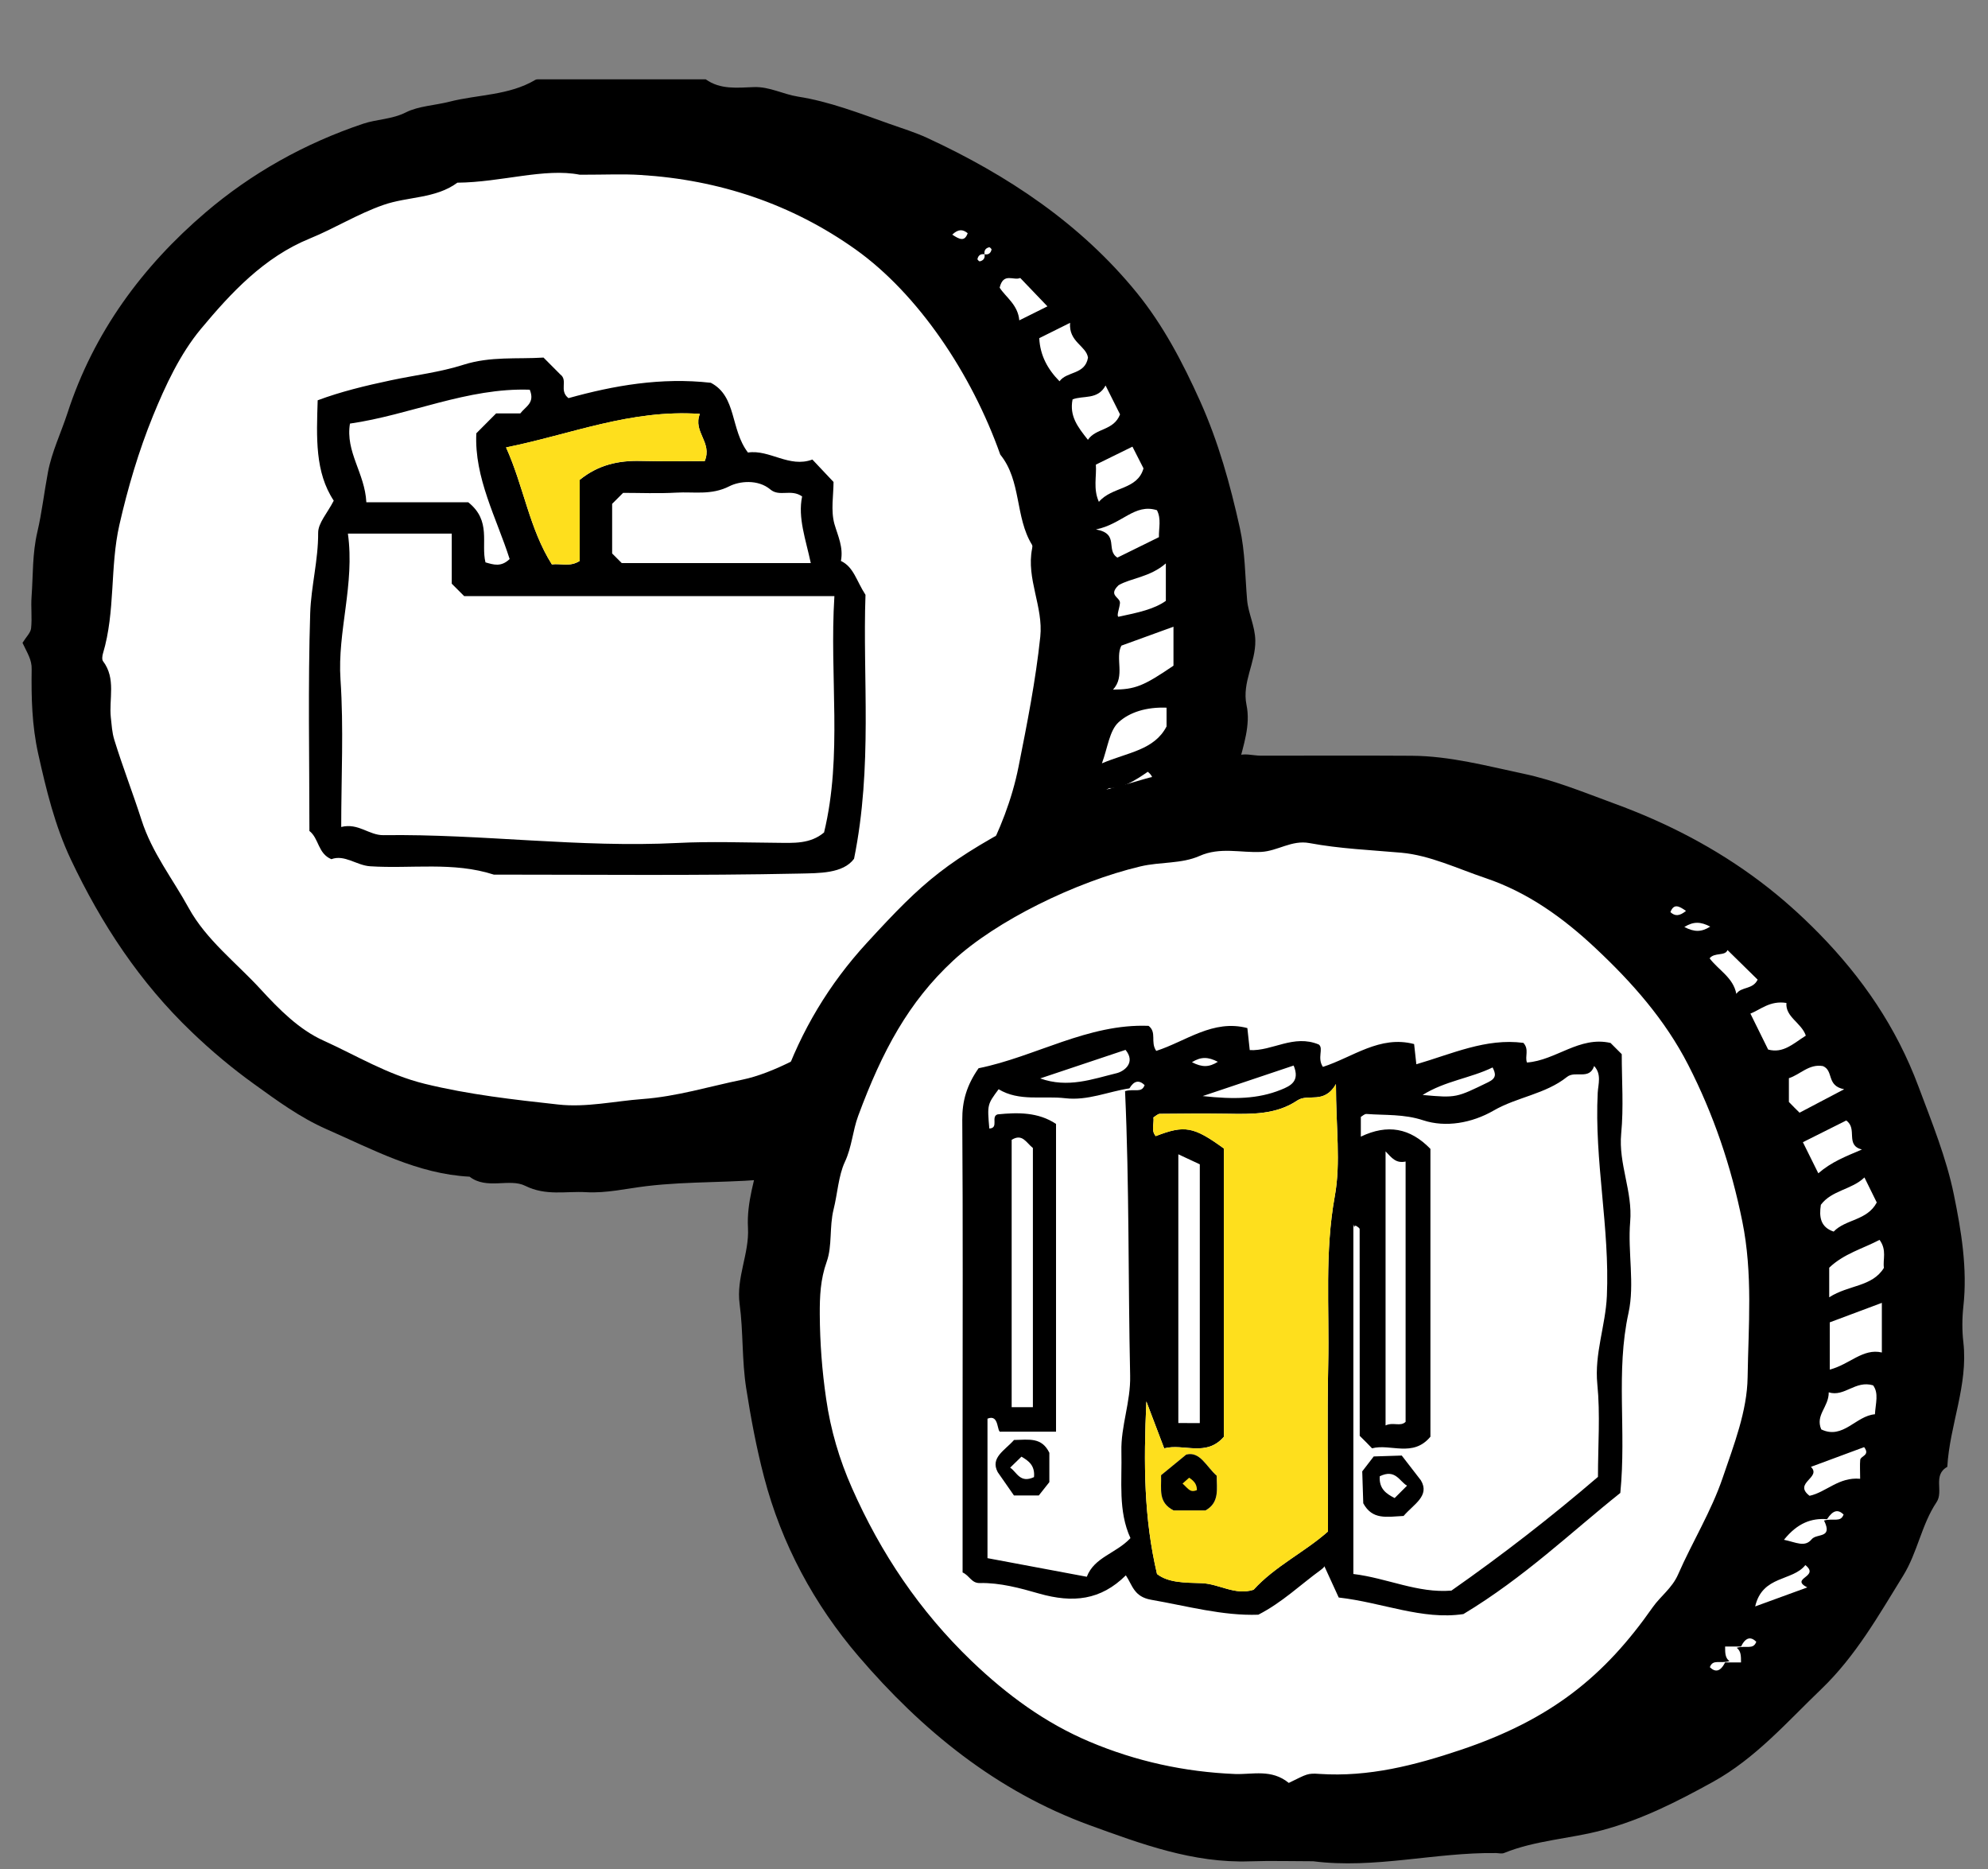
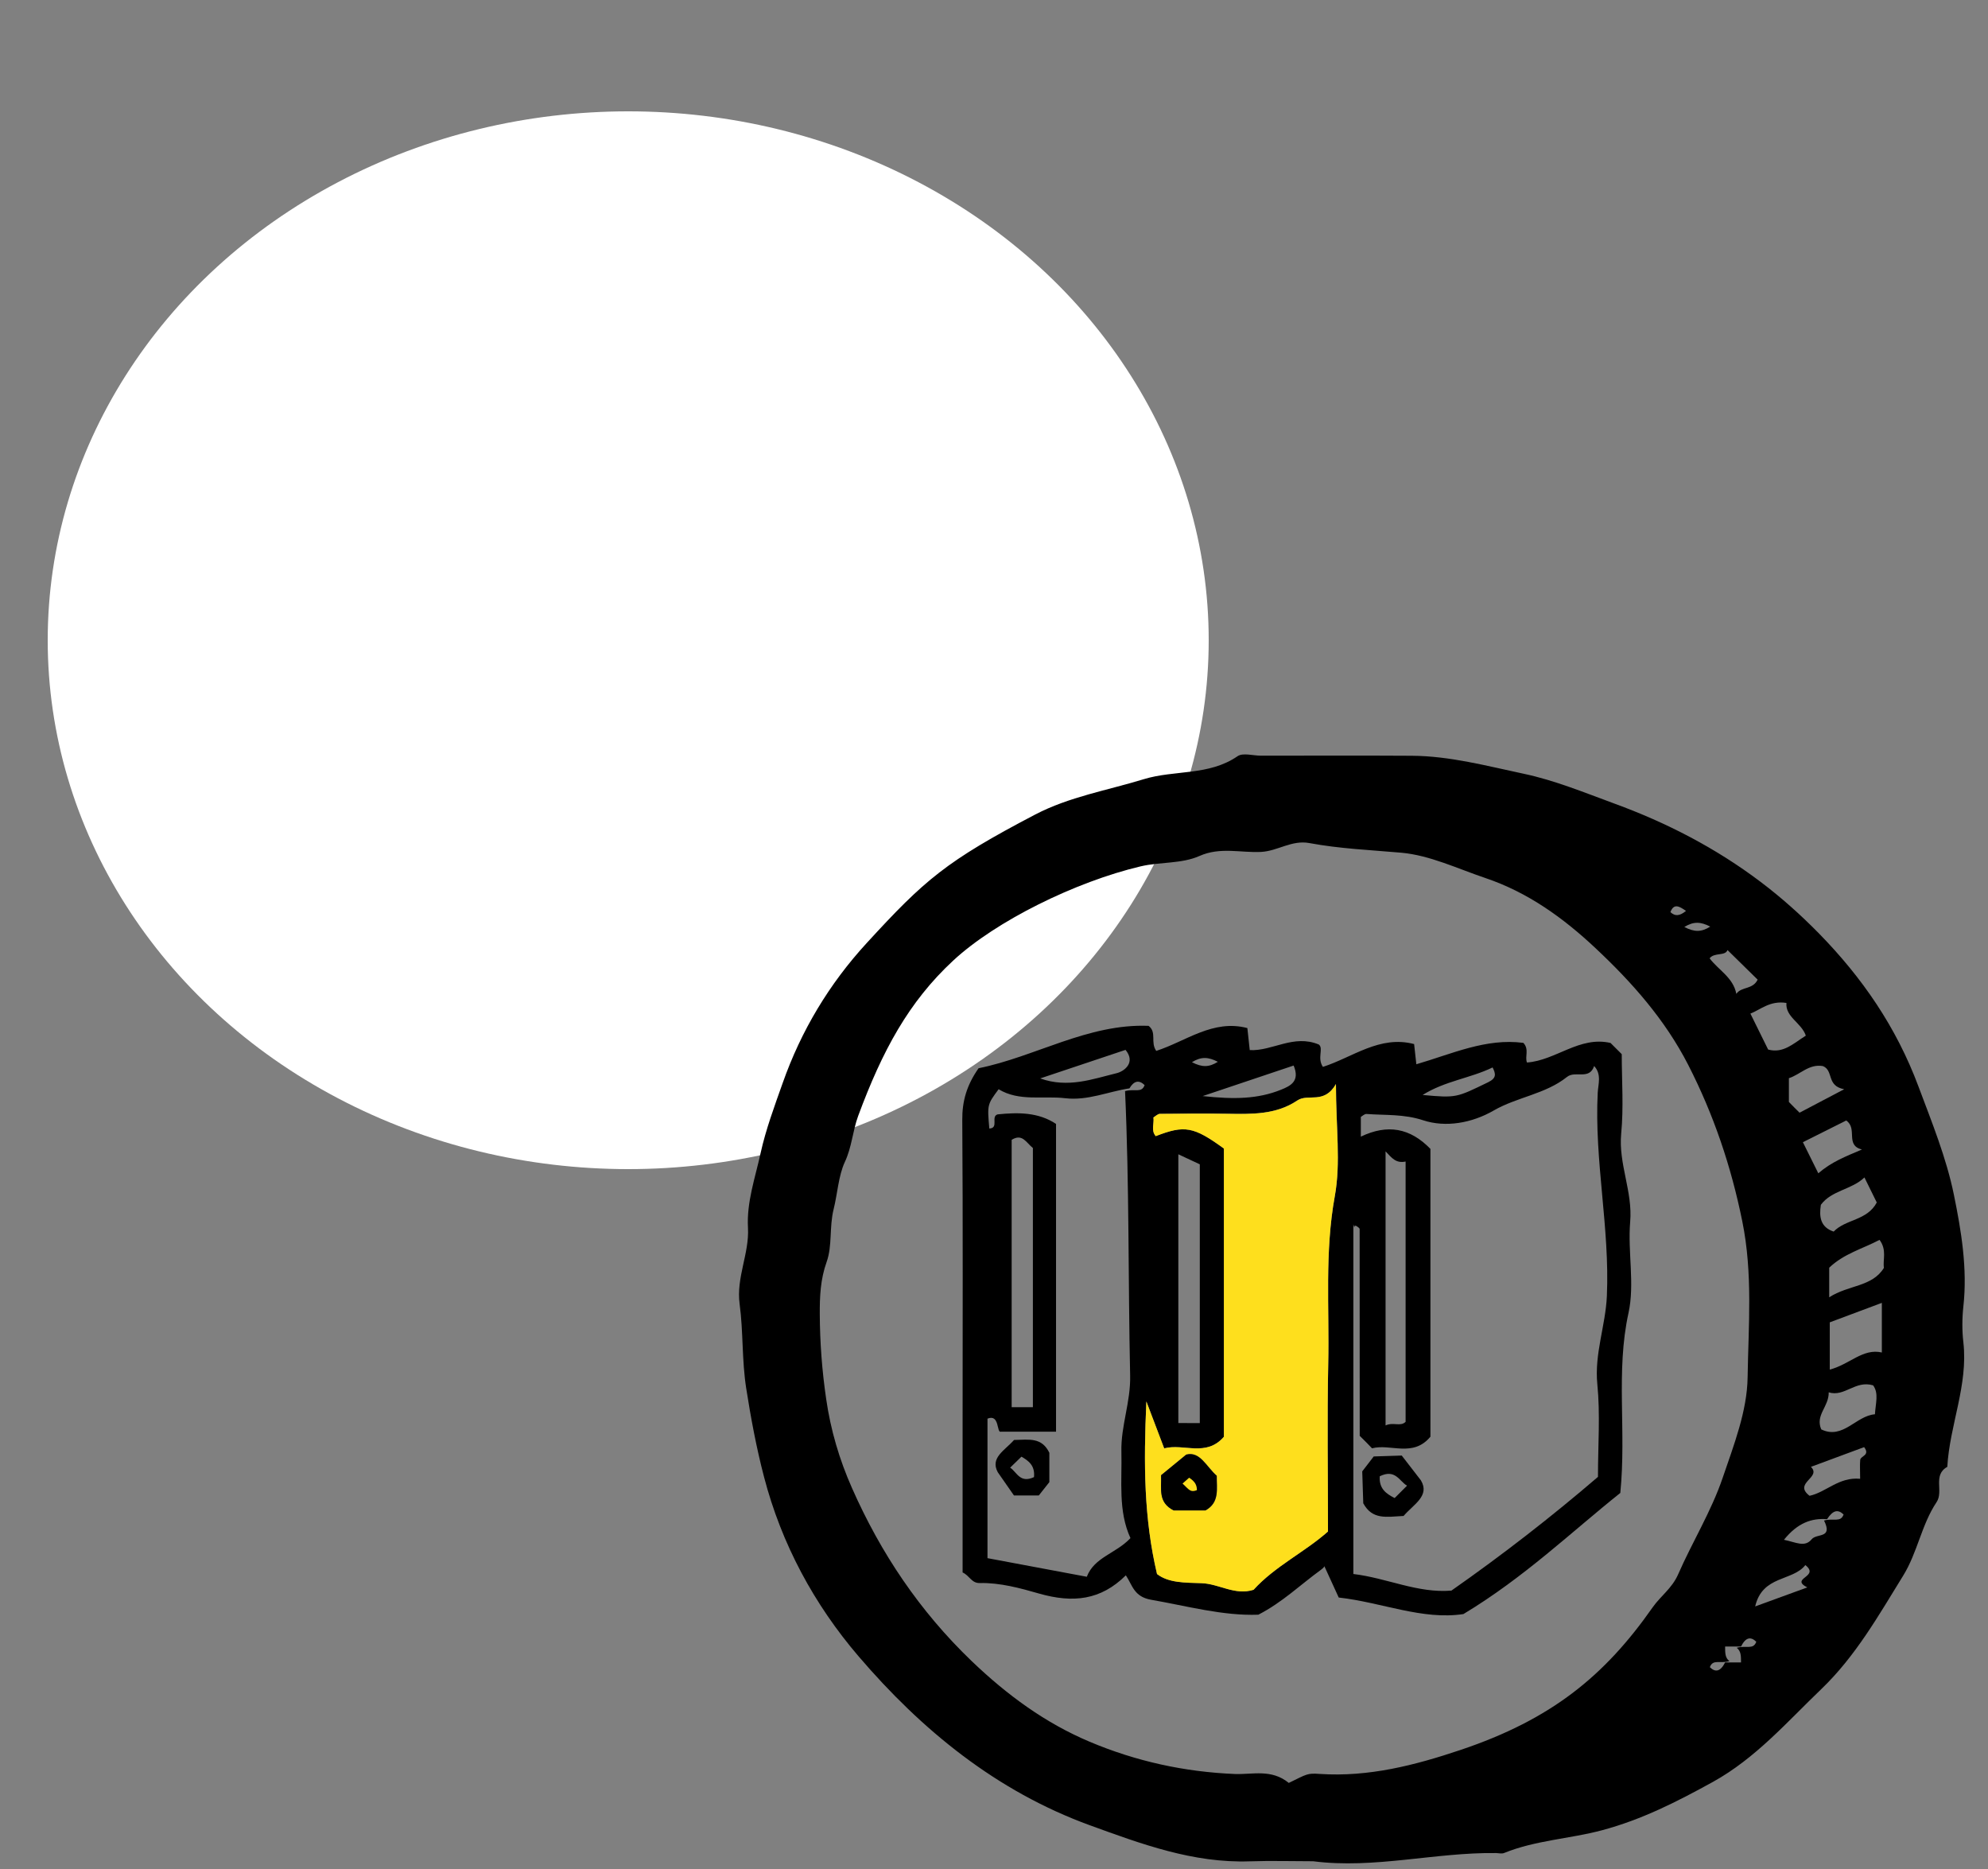
<svg xmlns="http://www.w3.org/2000/svg" width="250" height="235" viewBox="0 0 250 235" fill="none">
  <rect x="0" y="0" width="250" height="235" fill="#808080" stroke="none" />
  <g>
    <title>Layer 1</title>
    <ellipse id="svg_1" fill="white" ry="66.5" rx="73" cy="80.5" cx="79" />
-     <path id="svg_2" fill="black" d="m2.83,80.83c0.47,-0.76 1.02,-1.27 1.08,-1.83c0.14,-1.32 -0.04,-2.66 0.06,-3.99c0.2,-2.71 0.08,-5.36 0.73,-8.14c0.56,-2.37 0.86,-5.02 1.33,-7.5c0.48,-2.55 1.65,-4.96 2.46,-7.45c3.29,-10.13 9.41,-18.42 17.36,-25.21c5.79,-4.94 12.46,-8.68 19.81,-11.15c1.76,-0.59 3.62,-0.54 5.4,-1.44c1.54,-0.78 3.69,-0.88 5.45,-1.33c3.59,-0.92 7.49,-0.77 10.81,-2.75c0.13,-0.07 0.31,-0.07 0.47,-0.07c6.98,0 13.97,0 20.95,0c1.86,1.33 4,1.05 6.07,0.98c1.95,-0.07 3.66,0.9 5.55,1.2c3.92,0.61 7.73,2.09 11.51,3.43c1.59,0.56 3.24,1.07 4.75,1.77c10.09,4.67 19.26,10.77 26.32,19.44c3.3,4.05 5.78,8.76 7.97,13.63c2.32,5.17 3.78,10.45 5,15.94c0.68,3.07 0.66,6.06 0.92,9.1c0.15,1.69 1,3.25 1.03,5.08c0.05,2.79 -1.69,5.24 -1.11,8.08c0.54,2.6 -0.4,5.08 -0.99,7.57c-0.61,2.57 -1.08,5.2 -2.03,7.65c-2.7,6.98 -6.01,13.62 -10.74,19.55c-2.25,2.82 -4.63,5.45 -7.13,8c-6.87,6.98 -15.25,11.62 -24.49,14.3c-4.31,1.25 -8.94,1.91 -13.53,2.44c-5.54,0.64 -11.09,0.35 -16.55,1.01c-2.51,0.3 -5.04,0.91 -7.59,0.76c-2.53,-0.15 -5.03,0.5 -7.65,-0.8c-1.99,-0.99 -4.83,0.53 -7,-1.15c-6.54,-0.34 -12.17,-3.42 -17.99,-5.97c-3.32,-1.46 -6.23,-3.6 -9.1,-5.67c-2.73,-1.96 -5.36,-4.16 -7.84,-6.54c-6.54,-6.25 -11.37,-13.59 -15.21,-21.7c-2.01,-4.26 -3.09,-8.73 -4.11,-13.31c-0.79,-3.57 -0.87,-7.06 -0.82,-10.6c0.04,-1.22 -0.57,-2.08 -1.15,-3.33zm120.98,-48.86c0.48,0.09 0.78,-0.13 0.88,-0.59c0.02,-0.08 -0.22,-0.31 -0.29,-0.29c-0.45,0.1 -0.67,0.4 -0.59,0.88c-0.49,-0.08 -0.79,0.14 -0.89,0.6c-0.02,0.08 0.22,0.31 0.29,0.29c0.46,-0.1 0.68,-0.4 0.6,-0.89zm6.19,89.99c-1.02,0 -1.85,0 -2.68,0c-0.62,0.9 -2.49,1.45 -0.8,3.2c1.12,-0.95 3.07,-0.67 2.75,-3.04c1.19,-0.34 2.08,0.29 2.46,-0.76c-0.7,-0.66 -1.33,-0.58 -1.73,0.6zm6.84,-9.14c-1.82,0.06 -3.16,1.5 -4.97,1.28c0.4,1.24 -0.88,1.67 -0.78,3.27c1.74,-2.13 5.72,-0.21 5.17,-4.26c1.19,-0.34 2.08,0.29 2.46,-0.76c-0.7,-0.65 -1.33,-0.57 -1.88,0.47zm-63.92,-90.85c-4.44,-0.88 -9.87,0.95 -15.4,1c-2.75,2.03 -6.23,1.72 -9.31,2.8c-3.26,1.14 -6.11,2.94 -9.25,4.22c-5.74,2.34 -9.89,6.8 -13.69,11.36c-2.62,3.15 -4.46,7.1 -6.03,10.94c-1.8,4.42 -3.17,9.06 -4.23,13.72c-1.2,5.29 -0.48,10.87 -2.06,16.15c-0.09,0.31 -0.15,0.77 0.01,0.98c1.66,2.19 0.72,4.73 0.98,7.1c0.11,0.94 0.14,1.83 0.44,2.8c1.05,3.4 2.34,6.71 3.42,10.07c1.32,4.12 3.92,7.39 5.92,11.04c2.22,4.04 5.98,6.88 9.07,10.25c2.33,2.54 4.84,5.06 7.85,6.42c4.18,1.89 8.08,4.3 12.76,5.45c5.59,1.37 11.19,1.99 16.82,2.61c3.5,0.39 7.07,-0.43 10.57,-0.69c4.35,-0.32 8.43,-1.59 12.58,-2.44c7.48,-1.54 19.97,-10.45 24.22,-17.21c4.35,-6.91 8.83,-13.75 10.5,-22.15c1.08,-5.43 2.15,-10.82 2.73,-16.32c0.4,-3.78 -1.78,-7.29 -1.03,-11.08c0.03,-0.16 0.07,-0.37 -0.01,-0.49c-2.15,-3.49 -1.31,-8.04 -3.99,-11.34c-3.59,-10.14 -10.3,-20.17 -18.2,-25.8c-8.03,-5.71 -17.17,-8.76 -27.04,-9.36c-2.14,-0.14 -4.31,-0.03 -7.63,-0.03zm68.1,59.21c-0.83,1.55 0.53,3.86 -1.06,5.53c2.79,-0.02 3.84,-0.44 7.61,-3.01c0,-1.53 0,-3.09 0,-4.9c-2.25,0.81 -4.25,1.54 -6.55,2.38zm5.68,7.8c-2.53,-0.1 -4.65,0.57 -6.03,1.83c-1.16,1.06 -1.36,3.18 -2.1,5.17c3.28,-1.39 6.58,-1.66 8.13,-4.64c0,-0.76 0,-1.39 0,-2.36zm-6.03,-15.4c-1.38,1.32 0.23,1.5 0.17,2.25c-0.06,0.68 -0.46,1.6 -0.19,1.72c2.52,-0.53 4.5,-0.96 5.96,-2c0,-1.58 0,-3.02 0,-4.71c-1.99,1.74 -4.43,1.85 -5.94,2.74zm-6.1,-32.99c-1.63,0.81 -2.71,1.35 -3.88,1.93c0.11,2.18 1.06,3.91 2.55,5.42c0.92,-1.28 3.21,-0.8 3.58,-2.97c-0.21,-1.49 -2.45,-1.97 -2.25,-4.38zm5.95,29.52c1.65,-0.81 3.44,-1.69 5.22,-2.57c-0.03,-1.14 0.32,-2.29 -0.25,-3.39c-2.82,-0.88 -4.36,1.75 -7.67,2.42c3.01,0.53 1.18,2.6 2.7,3.54zm-5.64,-19.89c-0.41,2.08 0.62,3.43 1.93,5.08c1,-1.5 3.24,-1.12 4.04,-3.2c-0.49,-0.99 -1.04,-2.07 -1.82,-3.63c-0.99,1.85 -2.82,1.22 -4.15,1.75zm7.53,5.94c-1.5,0.74 -3,1.47 -4.6,2.26c0.11,1.47 -0.36,3.04 0.38,4.68c1.67,-1.96 4.83,-1.46 5.61,-4.21c-0.49,-0.96 -0.98,-1.91 -1.39,-2.73zm1.92,44.55c-1.68,-1.62 1.93,-2.12 0.01,-3.67c-1.61,1.11 -3.29,2.16 -4.85,2.05c-1.77,0.98 -1.89,2.43 -2.53,3.6c0.36,0.11 0.64,0.25 0.94,0.27c2.19,0.17 3.51,-1.9 6.43,-2.25zm-16.15,-60.43c1.47,-0.73 2.54,-1.26 3.54,-1.76c-1.16,-1.21 -2.3,-2.4 -3.42,-3.57c-0.83,0.38 -2.12,-0.75 -2.59,1.22c0.75,1.18 2.31,2.15 2.47,4.11zm6.75,69.25c2.29,-1.33 6.04,-0.42 7.05,-4.46c-2.78,1.28 -6.07,0.88 -7.05,4.46zm-15.18,-80.03c0.92,0.61 1.56,0.92 1.94,-0.18c-0.62,-0.5 -1.17,-0.54 -1.94,0.18z" />
-     <path id="svg_3" fill="black" d="m105.75,70.53c1.62,0.77 1.94,2.5 3.09,4.26c-0.37,10.51 0.92,21.54 -1.44,33.19c-1.39,1.88 -4.43,1.8 -6.86,1.86c-12.81,0.27 -25.62,0.13 -38.44,0.13c-5.1,-1.65 -10.37,-0.71 -15.56,-1.05c-1.7,-0.11 -3.21,-1.51 -4.87,-0.89c-1.71,-0.72 -1.54,-2.59 -2.76,-3.55c0,-9.1 -0.19,-18.26 0.1,-27.4c0.11,-3.34 1.02,-6.66 1,-10.08c-0.01,-1.24 1.16,-2.48 1.96,-4.05c-2.37,-3.58 -2.17,-7.94 -2.02,-12.62c2.89,-1.08 5.98,-1.83 9.19,-2.51c3.05,-0.65 6.22,-1.02 9.15,-1.96c3.4,-1.08 6.73,-0.69 10.06,-0.9c0.75,0.75 1.45,1.45 2.11,2.12c1.01,0.75 -0.2,2.03 1.03,2.98c5.67,-1.58 11.65,-2.64 17.9,-1.93c3.28,1.71 2.43,5.85 4.67,8.77c2.72,-0.41 5.19,1.97 8.1,0.88c0.96,1.01 1.76,1.86 2.66,2.82c0,1.66 -0.36,3.58 0.11,5.28c0.44,1.51 1.15,2.93 0.82,4.65zm-62,-3.44c0.89,6.4 -1.34,12.26 -0.93,18.37c0.41,6.09 0.09,12.22 0.09,18.52c2.17,-0.54 3.48,1.06 5.33,1.03c12.34,-0.17 24.63,1.61 36.99,0.98c4.15,-0.21 8.31,-0.05 12.47,-0.02c2.09,0.02 4.19,0.17 5.93,-1.3c2.35,-9.73 0.66,-19.6 1.3,-29.72c-15.82,0 -31.35,0 -46.56,0c-0.68,-0.68 -1.04,-1.04 -1.56,-1.56c0,-1.94 0,-4.06 0,-6.3c-4.28,0 -8.39,0 -13.06,0zm34.44,3.71c7.96,0 15.73,0 23.77,0c-0.63,-2.98 -1.65,-5.69 -1.09,-8.38c-1.41,-0.99 -2.83,0.1 -4,-0.88c-1.56,-1.31 -3.9,-1.04 -5.15,-0.4c-2.28,1.16 -4.45,0.67 -6.66,0.8c-2.29,0.13 -4.6,0.03 -6.7,0.03c-0.55,0.55 -0.9,0.9 -1.38,1.38c0,1.99 0,4.11 0,6.24c0.34,0.33 0.7,0.69 1.21,1.21zm-32.12,-7.65c4.79,0 9.24,0 12.81,0c2.95,2.34 1.58,5.16 2.17,7.56c1.04,0.3 1.97,0.61 3.04,-0.42c-1.64,-5.15 -4.46,-10.2 -4.19,-15.81c0.91,-0.91 1.61,-1.61 2.49,-2.5c0.94,0 2.05,0 3.04,0c0.69,-0.9 1.87,-1.31 1.19,-2.98c-7.83,-0.27 -15.08,3.18 -22.61,4.26c-0.59,3.57 1.87,6.2 2.06,9.89zm41.94,-11.11c-8.74,-0.59 -16.25,2.59 -24.37,4.22c2.23,4.95 2.93,10.23 5.76,14.71c1.11,-0.15 2.29,0.35 3.5,-0.44c0,-3.36 0,-6.81 0,-10.19c2.33,-1.9 4.88,-2.45 7.67,-2.38c2.76,0.07 5.53,0.02 8.05,0.02c1,-2.38 -1.51,-3.64 -0.61,-5.94z" />
-     <path id="svg_4" fill="#FEDF1D" d="m88.01,52.04c-0.9,2.31 1.61,3.56 0.61,5.93c-2.53,0 -5.29,0.05 -8.05,-0.02c-2.78,-0.07 -5.33,0.48 -7.67,2.38c0,3.38 0,6.83 0,10.19c-1.21,0.79 -2.39,0.29 -3.5,0.44c-2.83,-4.48 -3.53,-9.76 -5.76,-14.71c8.12,-1.62 15.63,-4.81 24.37,-4.21z" />
-     <ellipse id="svg_5" fill="white" ry="66.5" rx="73" cy="165.566" cx="169.361" />
    <path id="svg_6" fill="black" d="m165.131,234.026c-2.66,0 -5.33,-0.08 -7.99,0.01c-7.1,0.24 -13.61,-2.18 -20.1,-4.54c-11.72,-4.27 -21.13,-11.95 -29.09,-21.26c-5.57,-6.51 -9.67,-14.09 -11.87,-22.53c-0.96,-3.67 -1.65,-7.37 -2.24,-11.13c-0.56,-3.57 -0.36,-7.11 -0.83,-10.61c-0.45,-3.34 1.23,-6.35 1.05,-9.59c-0.18,-3.24 0.91,-6.28 1.58,-9.36c0.66,-3 1.75,-5.92 2.78,-8.83c2.32,-6.58 5.84,-12.46 10.57,-17.61c7.29,-7.95 9.99,-10.3 21.19,-16.16c4.27,-2.23 9.07,-3.04 13.64,-4.44c3.88,-1.19 8.2,-0.41 11.8,-2.89c0.68,-0.47 1.95,-0.07 2.95,-0.07c6.32,0 12.65,-0.03 18.97,0.01c4.79,0.03 9.43,1.28 14.06,2.26c3.89,0.82 7.65,2.37 11.41,3.75c6.59,2.41 12.76,5.59 18.41,9.86c2.62,1.98 5.02,4.13 7.29,6.44c5.47,5.58 9.76,11.81 12.55,19.29c1.68,4.49 3.51,8.98 4.45,13.6c0.93,4.55 1.72,9.28 1.19,14.05c-0.16,1.48 -0.17,3.01 0,4.49c0.62,5.4 -1.72,10.4 -2.02,15.67c-1.87,1.04 -0.43,3.07 -1.35,4.44c-1.9,2.84 -2.39,6.32 -4.21,9.26c-3.09,5 -5.97,10.1 -10.27,14.23c-4.33,4.15 -8.27,8.71 -13.64,11.68c-4.48,2.47 -8.94,4.75 -13.98,6.09c-4.07,1.08 -8.34,1.25 -12.28,2.85c-0.29,0.12 -0.66,0.02 -0.99,0.01c-7.68,-0.11 -15.29,2.02 -23.03,1.03zm51.81,-25c0.58,0 1.17,0 2,0c0,-0.83 0,-1.42 -0.54,-1.84c1.19,-0.34 2.08,0.29 2.46,-0.76c-0.69,-0.67 -1.33,-0.58 -1.92,0.6c-0.58,0 -1.17,0 -2,0c0,0.83 0,1.42 0.54,1.84c-1.19,0.34 -2.08,-0.29 -2.46,0.76c0.69,0.67 1.32,0.58 1.92,-0.6zm12.82,-18.01c-1.95,-0.15 -3.7,0.46 -5.42,2.59c1.54,0.32 2.62,0.99 3.49,-0.07c0.64,-0.77 2.69,-0.05 1.55,-2.35c1.19,-0.34 2.08,0.29 2.46,-0.76c-0.69,-0.66 -1.32,-0.58 -2.08,0.59zm-67.69,33.16c2.32,-1.13 2.33,-1.24 3.89,-1.13c6.16,0.41 11.98,-1.09 17.72,-3.02c11.41,-3.83 18.11,-9.3 24.15,-17.93c1,-1.42 2.44,-2.4 3.2,-4.14c1.79,-4.09 4.17,-7.92 5.61,-12.16c1.4,-4.12 3.07,-8.36 3.13,-12.63c0.1,-6.51 0.67,-13.01 -0.67,-19.6c-1.41,-6.95 -3.61,-13.44 -6.81,-19.69c-2.91,-5.67 -7.04,-10.34 -11.65,-14.66c-4.06,-3.81 -8.5,-7.01 -13.83,-8.81c-3.51,-1.18 -7,-2.87 -10.6,-3.19c-3.85,-0.34 -7.73,-0.5 -11.54,-1.21c-2.23,-0.42 -3.98,1 -6.08,1.11c-2.57,0.13 -5.15,-0.65 -7.75,0.51c-2.28,1.01 -4.93,0.72 -7.42,1.31c-8.15,1.93 -18.17,6.85 -23.56,11.85c-5.59,5.19 -8.9,11.31 -11.94,19.52c-0.7,1.89 -0.79,3.91 -1.68,5.8c-0.8,1.71 -0.93,4.04 -1.41,5.94c-0.56,2.26 -0.15,4.58 -0.87,6.6c-0.8,2.23 -0.88,4.39 -0.87,6.62c0.02,3.55 0.28,7.05 0.8,10.61c0.57,3.96 1.67,7.65 3.24,11.2c3.62,8.2 8.51,15.5 15.07,21.79c4.45,4.26 9.23,7.77 14.82,10.13c5.82,2.46 11.94,3.8 18.29,4.06c2.21,0.08 4.58,-0.66 6.76,1.12zm68.03,-57.91c0,2.06 0,3.85 0,5.94c2.47,-0.63 4.17,-2.71 6.55,-2.15c0,-2.25 0,-4.15 0,-6.24c-2.33,0.87 -4.35,1.63 -6.55,2.45zm-1.07,13.46c2.73,1.32 4.36,-1.72 6.75,-1.9c0.08,-1.37 0.51,-2.65 -0.23,-3.64c-2.25,-0.67 -3.59,1.5 -5.58,0.88c0.02,1.85 -1.72,2.84 -0.94,4.66zm1,-16.61c2.45,-1.58 5.4,-1.29 6.88,-3.7c-0.16,-1.05 0.4,-2.23 -0.55,-3.52c-2.11,1.11 -4.5,1.74 -6.33,3.5c0,1.13 0,2.24 0,3.72zm4.43,-15.07c-1.6,1.55 -4.11,1.6 -5.48,3.44c-0.23,1.5 -0.07,2.81 1.61,3.37c1.51,-1.58 4.2,-1.36 5.42,-3.66c-0.5,-1 -1.03,-2.08 -1.55,-3.15zm-7.37,-17.83c-0.55,-1.62 -2.59,-2.34 -2.44,-4.11c-2.07,-0.33 -3.28,0.86 -4.53,1.34c0.74,1.51 1.49,3.01 2.23,4.52c1.91,0.52 3.17,-0.76 4.74,-1.75zm-0.79,9.69c1.6,-0.84 3.18,-1.67 5.61,-2.95c-2.27,-0.43 -1.28,-2.33 -2.67,-2.91c-1.75,-0.31 -2.86,1.07 -4.28,1.52c0,1.03 0,2.02 0,2.99c0.47,0.49 0.94,0.96 1.34,1.35zm0.42,3.71c0.59,1.2 1.18,2.38 1.94,3.91c1.68,-1.45 3.4,-2.1 5.48,-2.99c-2.15,-0.56 -0.49,-2.61 -1.97,-3.65c-1.7,0.85 -3.48,1.74 -5.45,2.73zm7.2,42.32c0,-1.06 -0.05,-1.73 0.01,-2.38c0.05,-0.51 1.29,-0.55 0.49,-1.6c-2.09,0.78 -4.22,1.56 -6.69,2.48c1.39,1.35 -2.29,2.02 -0.17,3.64c2.09,-0.45 3.67,-2.39 6.36,-2.14zm-12.89,-62.76c-1.43,-1.4 -2.66,-2.62 -3.79,-3.72c-0.29,0.79 -1.65,0.26 -2.25,1.04c1.12,1.49 2.97,2.41 3.36,4.47c0.62,-0.94 2.07,-0.51 2.68,-1.79zm-0.31,78.81c2.27,-0.83 4.17,-1.52 6.55,-2.39c-2.26,-1.18 1.65,-1.31 -0.24,-2.81c-1.61,2.06 -5.4,1.26 -6.31,5.2zm-8.91,-85.43c1.29,0.67 2.17,0.64 3.26,-0.05c-1.21,-0.62 -2.09,-0.67 -3.26,0.05zm0.21,-2.02c-0.91,-0.65 -1.54,-0.94 -1.96,0.15c0.59,0.54 1.14,0.51 1.96,-0.15z" />
    <path id="svg_7" fill="black" d="m184.031,202.946c-5.18,0.78 -10.19,-1.46 -15.68,-2.08c-0.47,-1.02 -1.04,-2.26 -1.81,-3.95c0.03,0.04 -0.1,0.23 -0.46,0.49c-2.56,1.86 -4.85,4.09 -7.84,5.62c-4.48,0.16 -8.94,-1.09 -13.49,-1.88c-2.16,-0.38 -2.34,-1.83 -3.17,-3.07c-3.16,3.13 -6.64,3.51 -10.92,2.29c-2.33,-0.67 -4.9,-1.38 -7.46,-1.32c-1.04,0.02 -1.27,-0.94 -2.15,-1.33c0,-5.96 0,-11.93 0,-17.9c0,-13 0.05,-25.99 -0.04,-38.99c-0.02,-2.36 0.55,-4.37 2.05,-6.51c7.14,-1.44 13.75,-5.63 21.38,-5.33c1.07,0.84 0.19,2.03 0.96,3.15c3.73,-1.2 7.14,-4.01 11.46,-2.87c0.09,0.86 0.18,1.65 0.3,2.77c2.85,0.15 5.51,-2.03 8.69,-0.7c0.63,0.5 -0.25,1.69 0.51,2.81c3.74,-1.2 7.15,-4.01 11.47,-2.87c0.09,0.86 0.18,1.65 0.28,2.54c4.47,-1.3 8.76,-3.31 13.46,-2.69c0.76,0.82 0.16,1.71 0.45,2.47c3.63,-0.26 6.6,-3.36 10.51,-2.46c0.47,0.47 0.94,0.94 1.41,1.41c0,3.33 0.25,6.69 -0.07,9.99c-0.36,3.81 1.46,7.28 1.13,11.09c-0.32,3.8 0.59,7.8 -0.21,11.46c-1.62,7.38 -0.25,14.76 -1.03,22.63c-6.1,4.86 -12.08,10.63 -19.73,15.23zm-42,-66.1c-2.7,0.41 -5.24,1.57 -8.07,1.24c-2.83,-0.33 -5.79,0.44 -8.38,-1.13c-1.43,1.93 -1.43,1.93 -1.17,4.94c1.25,-0.05 0.14,-1.52 1.05,-1.78c2.58,-0.26 5.11,-0.28 7.34,1.2c0,12.92 0,25.81 0,38.7c-2.23,0 -4.22,0 -6.93,0c-0.56,0.22 -0.14,-2.28 -1.69,-1.64c0,5.86 0,11.64 0,17.54c4.12,0.77 8.13,1.52 12.49,2.34c0.95,-2.48 3.66,-2.91 5.49,-4.86c-1.57,-3.41 -1.05,-7.16 -1.14,-10.87c-0.08,-3.23 1.18,-6.25 1.1,-9.57c-0.26,-11.97 -0.1,-23.95 -0.64,-35.76c1.19,-0.34 2.08,0.29 2.46,-0.76c-0.68,-0.66 -1.32,-0.58 -1.91,0.41zm28.96,43.69c0,-8.67 0,-17.33 -0.01,-25.99c0,-0.12 -0.2,-0.26 -0.34,-0.35c-0.56,-0.36 -0.14,0.68 -0.45,-0.25c0,14.86 0,29.42 0,43.96c4.27,0.52 8.09,2.44 12.33,2.09c6.39,-4.47 12.57,-9.27 18.43,-14.3c0,-4 0.3,-7.86 -0.08,-11.65c-0.38,-3.83 1.03,-7.34 1.2,-11.08c0.38,-8.58 -1.59,-17.02 -1.15,-25.58c0.06,-1.08 0.51,-2.31 -0.45,-3.35c-0.6,1.81 -2.37,0.54 -3.41,1.37c-2.71,2.17 -6.27,2.52 -9.23,4.23c-2.74,1.58 -6.03,2.15 -8.84,1.23c-2.45,-0.81 -4.76,-0.62 -7.14,-0.8c-0.26,-0.02 -0.54,0.27 -0.72,0.37c0,0.85 0,1.63 0,2.48c3.36,-1.61 6.2,-1.09 8.75,1.54c0,12.04 0,24.15 0,36.19c-2.2,2.65 -5.03,0.84 -7.34,1.46c-0.49,-0.52 -0.84,-0.87 -1.55,-1.57zm-2.99,-44.23c-1.5,2.6 -3.49,1.14 -4.86,2.06c-2.67,1.8 -5.74,1.72 -8.79,1.67c-2.83,-0.04 -5.66,-0.02 -8.49,0.01c-0.27,0 -0.54,0.29 -0.81,0.45c0.11,0.78 -0.34,1.63 0.29,2.35c3.63,-1.41 4.76,-1.21 8.57,1.56c0,12.08 0,24.2 0,36.24c-2.23,2.59 -5.04,0.81 -7.51,1.46c-0.68,-1.78 -1.28,-3.38 -2.24,-5.9c-0.35,7.87 -0.32,14.68 1.34,21.7c1.44,1.11 3.49,1.08 5.6,1.15c2.18,0.07 4.21,1.58 6.54,0.83c2.71,-2.98 6.42,-4.72 9.36,-7.33c0,-7.09 -0.11,-14.09 0.03,-21.09c0.15,-7.03 -0.46,-14.05 0.83,-21.1c0.76,-4.16 0.14,-8.6 0.14,-14.06zm-38.11,40.63c0,-10.97 0,-21.84 0,-32.59c-0.86,-0.69 -1.32,-1.86 -2.67,-1.03c0,11.14 0,22.35 0,33.62c0.95,0 1.73,0 2.67,0zm44.35,-32.17c0,11.59 0,22.92 0,34.46c0.99,-0.45 1.86,0.19 2.52,-0.45c0,-10.94 0,-21.81 0,-32.73c-1.19,0.25 -1.71,-0.41 -2.52,-1.28zm-23.36,34.17c0,-11.16 0,-21.91 0,-32.54c-0.95,-0.44 -1.75,-0.81 -2.7,-1.26c0,11.28 0,22.49 0,33.79c0.92,0.01 1.7,0.01 2.7,0.01zm0.36,-41.12c3.96,0.43 6.94,0.37 9.83,-0.79c1.23,-0.49 2.43,-1.08 1.61,-3.05c-3.56,1.2 -7.06,2.37 -11.44,3.84zm-20.43,-2.22c3.49,1.25 6.58,0.08 9.62,-0.66c0.91,-0.22 2.44,-1.31 1.11,-2.93c-3.55,1.19 -7.01,2.35 -10.73,3.59zm48.09,2.08c4.26,0.39 4.24,0.34 8.24,-1.6c1.07,-0.52 0.97,-1.05 0.56,-1.86c-2.8,1.36 -5.97,1.69 -8.8,3.46zm-29.01,-4.12c1.29,0.67 2.17,0.64 3.26,-0.05c-1.21,-0.62 -2.1,-0.67 -3.26,0.05z" />
    <path id="svg_8" fill="#FEDF1D" d="m168.001,136.306c0,5.46 0.62,9.89 -0.14,14.07c-1.29,7.05 -0.68,14.07 -0.83,21.1c-0.15,6.99 -0.03,13.99 -0.03,21.09c-2.94,2.61 -6.65,4.35 -9.36,7.33c-2.32,0.75 -4.35,-0.76 -6.54,-0.83c-2.11,-0.07 -4.16,-0.03 -5.6,-1.15c-1.65,-7.02 -1.69,-13.83 -1.34,-21.7c0.96,2.52 1.57,4.12 2.24,5.9c2.46,-0.65 5.28,1.13 7.51,-1.46c0,-12.05 0,-24.16 0,-36.24c-3.81,-2.77 -4.94,-2.97 -8.57,-1.56c-0.63,-0.72 -0.18,-1.57 -0.29,-2.35c0.27,-0.16 0.54,-0.45 0.81,-0.45c2.83,-0.03 5.66,-0.05 8.49,-0.01c3.05,0.05 6.12,0.13 8.79,-1.67c1.36,-0.92 3.35,0.54 4.86,-2.07zm-16.41,53.61c1.83,-1.01 1.39,-2.76 1.43,-4.36c-1.3,-1.12 -2.11,-3.11 -3.84,-2.66c-1.37,1.12 -2.37,1.94 -3.16,2.59c0.06,1.81 -0.41,3.41 1.58,4.43c1.13,0 2.57,0 3.99,0z" />
    <path id="svg_9" fill="#FEDF1D" d="m154.191,181.094c4.38,-1.47 7.88,-2.65 11.43,-3.84c0.82,1.97 -0.37,2.56 -1.61,3.05c-2.88,1.16 -5.86,1.22 -9.82,0.79z" />
    <path id="svg_10" fill="black" d="m151.591,189.916c-1.42,0 -2.86,0 -4,0c-1.99,-1.02 -1.52,-2.62 -1.58,-4.43c0.79,-0.65 1.79,-1.46 3.16,-2.59c1.74,-0.46 2.54,1.53 3.84,2.66c-0.03,1.59 0.41,3.35 -1.42,4.36zm-0.59,-2.23c0.14,-1.45 -0.7,-2.01 -1.51,-2.51c-0.55,0.49 -1.02,0.91 -1.61,1.43c1.04,0.4 1.34,2.04 3.12,1.08z" />
    <path id="svg_11" fill="black" d="m127.521,181.056c1.92,-0.04 3.48,-0.36 4.44,1.61c0,1.15 0,2.6 0,3.69c-0.6,0.76 -1.01,1.27 -1.33,1.68c-1.01,0 -1.83,0 -3.12,0c-0.55,-0.8 -1.3,-1.86 -2.04,-2.93c-0.98,-1.83 0.89,-2.73 2.05,-4.05zm2.51,4.67c0.14,-1.45 -0.67,-2.05 -1.58,-2.57c-0.5,0.48 -0.95,0.92 -1.42,1.38c0.85,0.56 1.23,2.01 3,1.19z" />
    <path id="svg_12" fill="black" d="m176.508,190.609c-2.167,0.113 -3.918,0.518 -5.071,-1.591c-0.04,-1.251 -0.091,-2.828 -0.129,-4.014c0.651,-0.849 1.096,-1.418 1.444,-1.876c1.141,-0.036 2.067,-0.066 3.524,-0.113c0.649,0.85 1.533,1.976 2.406,3.114c1.171,1.955 -0.91,3.002 -2.174,4.48zm-2.998,-4.99c-0.107,1.583 0.828,2.206 1.874,2.739c0.548,-0.54 1.041,-1.035 1.556,-1.553c-0.98,-0.578 -1.459,-2.142 -3.43,-1.186z" />
    <path stroke="null" id="svg_13" fill="#FEDF1D" d="m151.001,187.686c-1.78,0.95 -2.08,-0.68 -3.12,-1.08c0.59,-0.52 1.05,-0.94 1.61,-1.43c0.81,0.5 1.65,1.06 1.51,2.51z" />
  </g>
</svg>